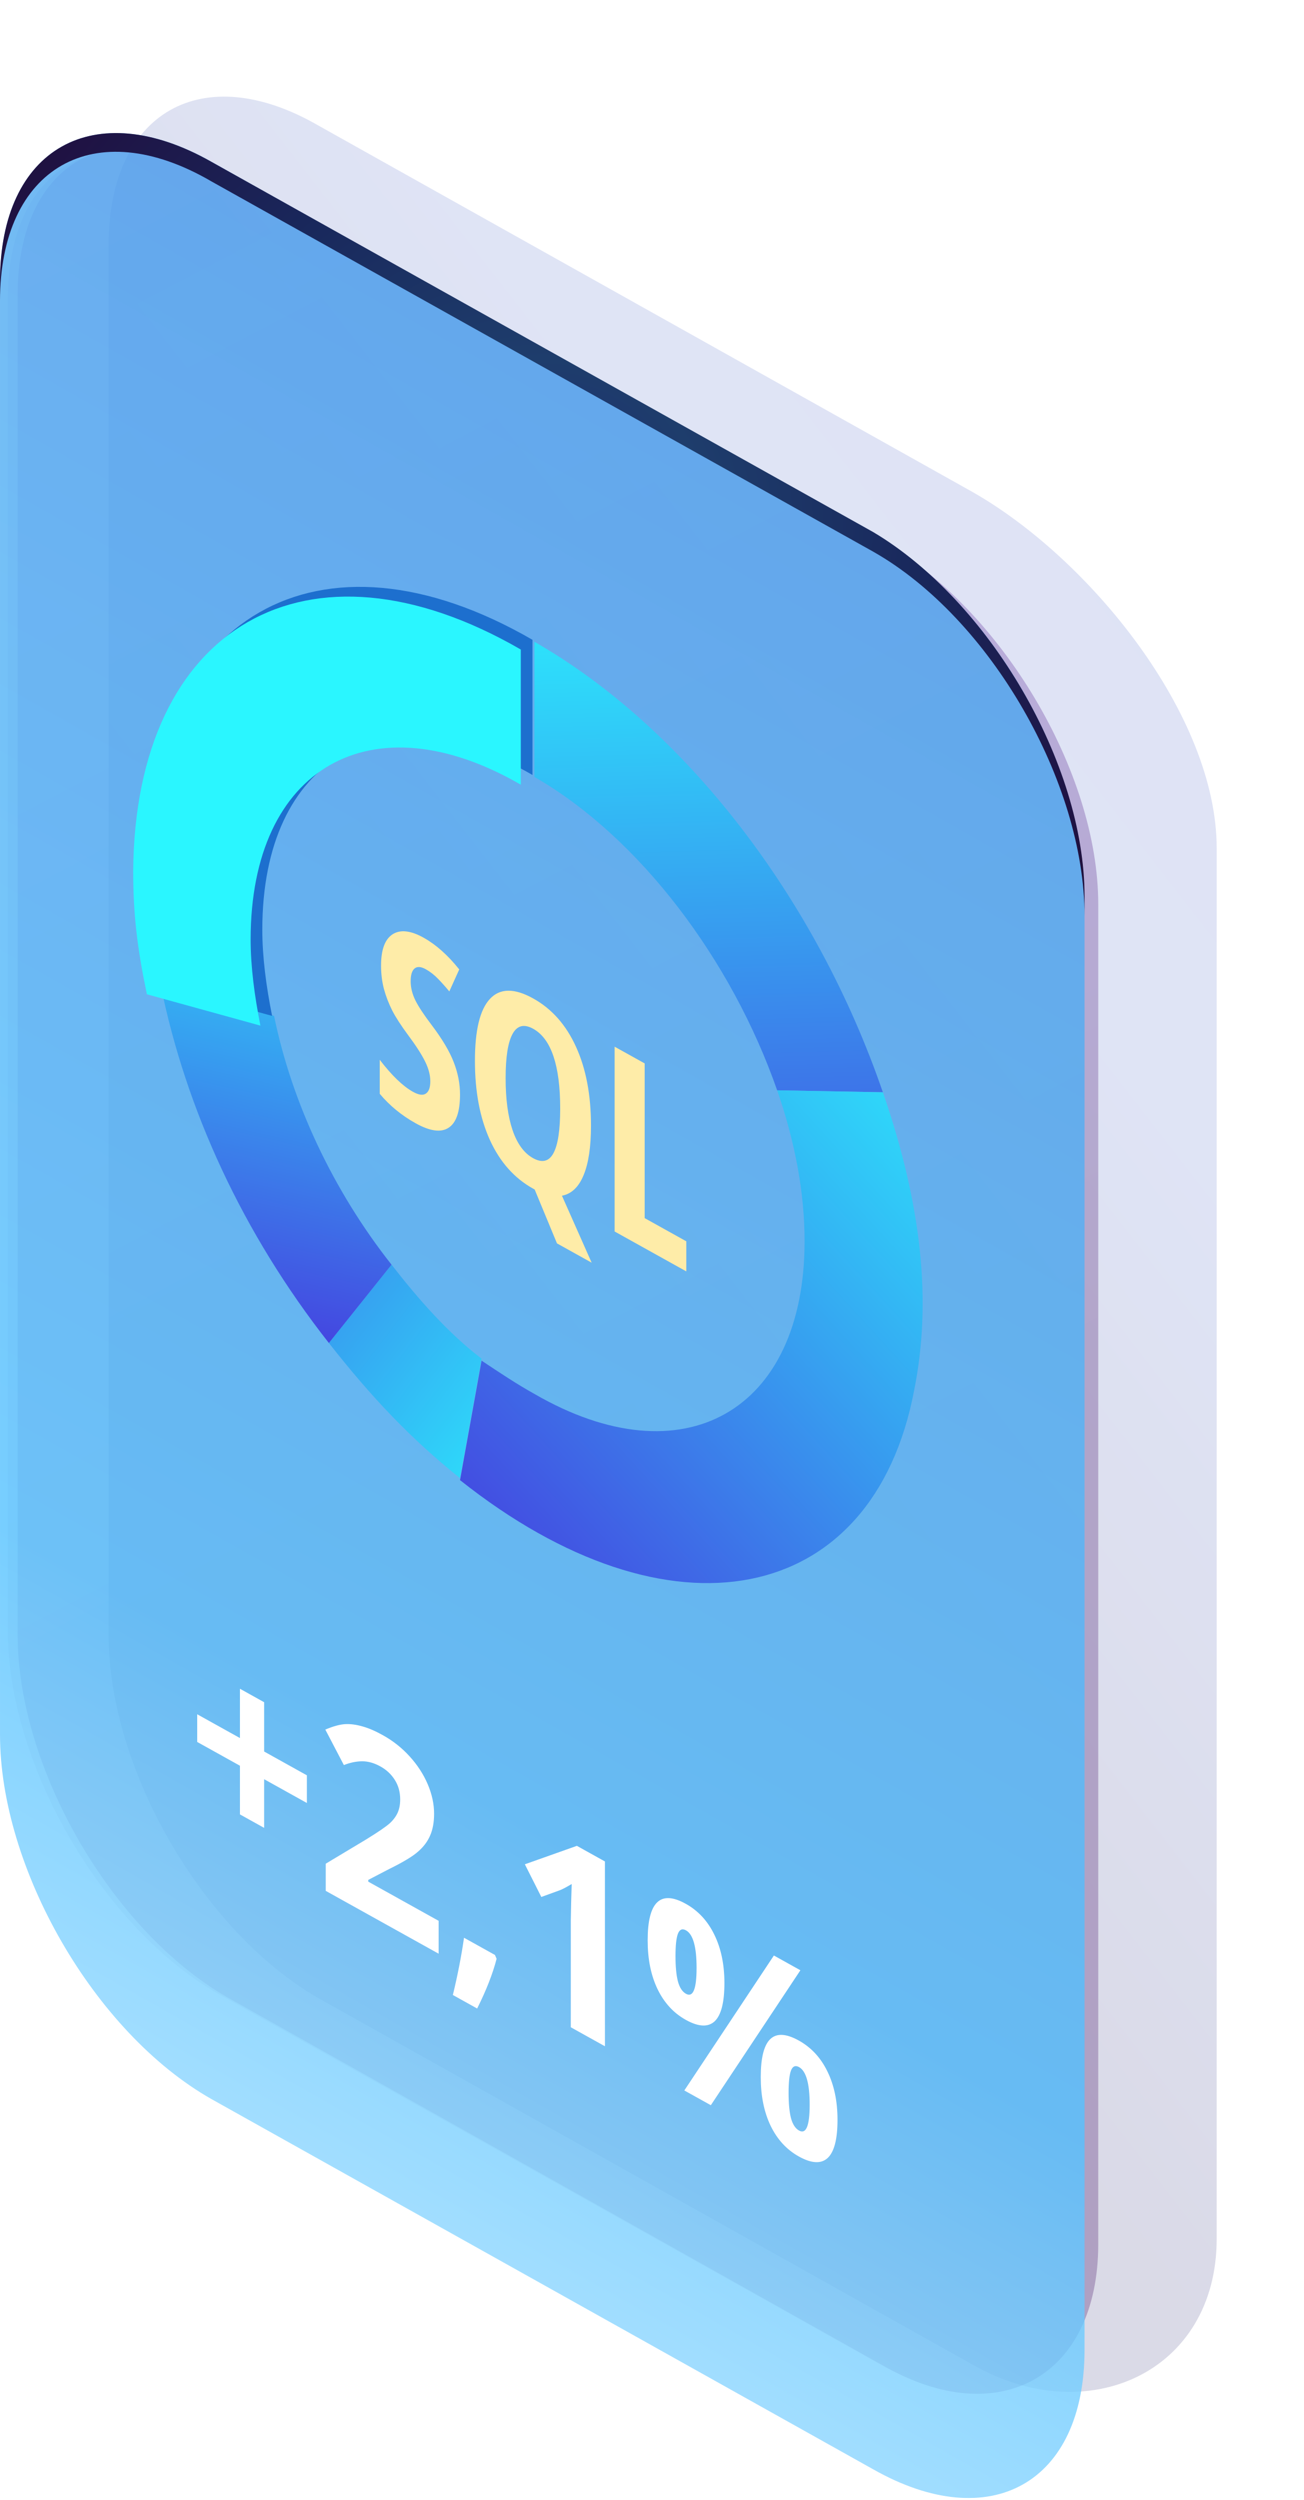
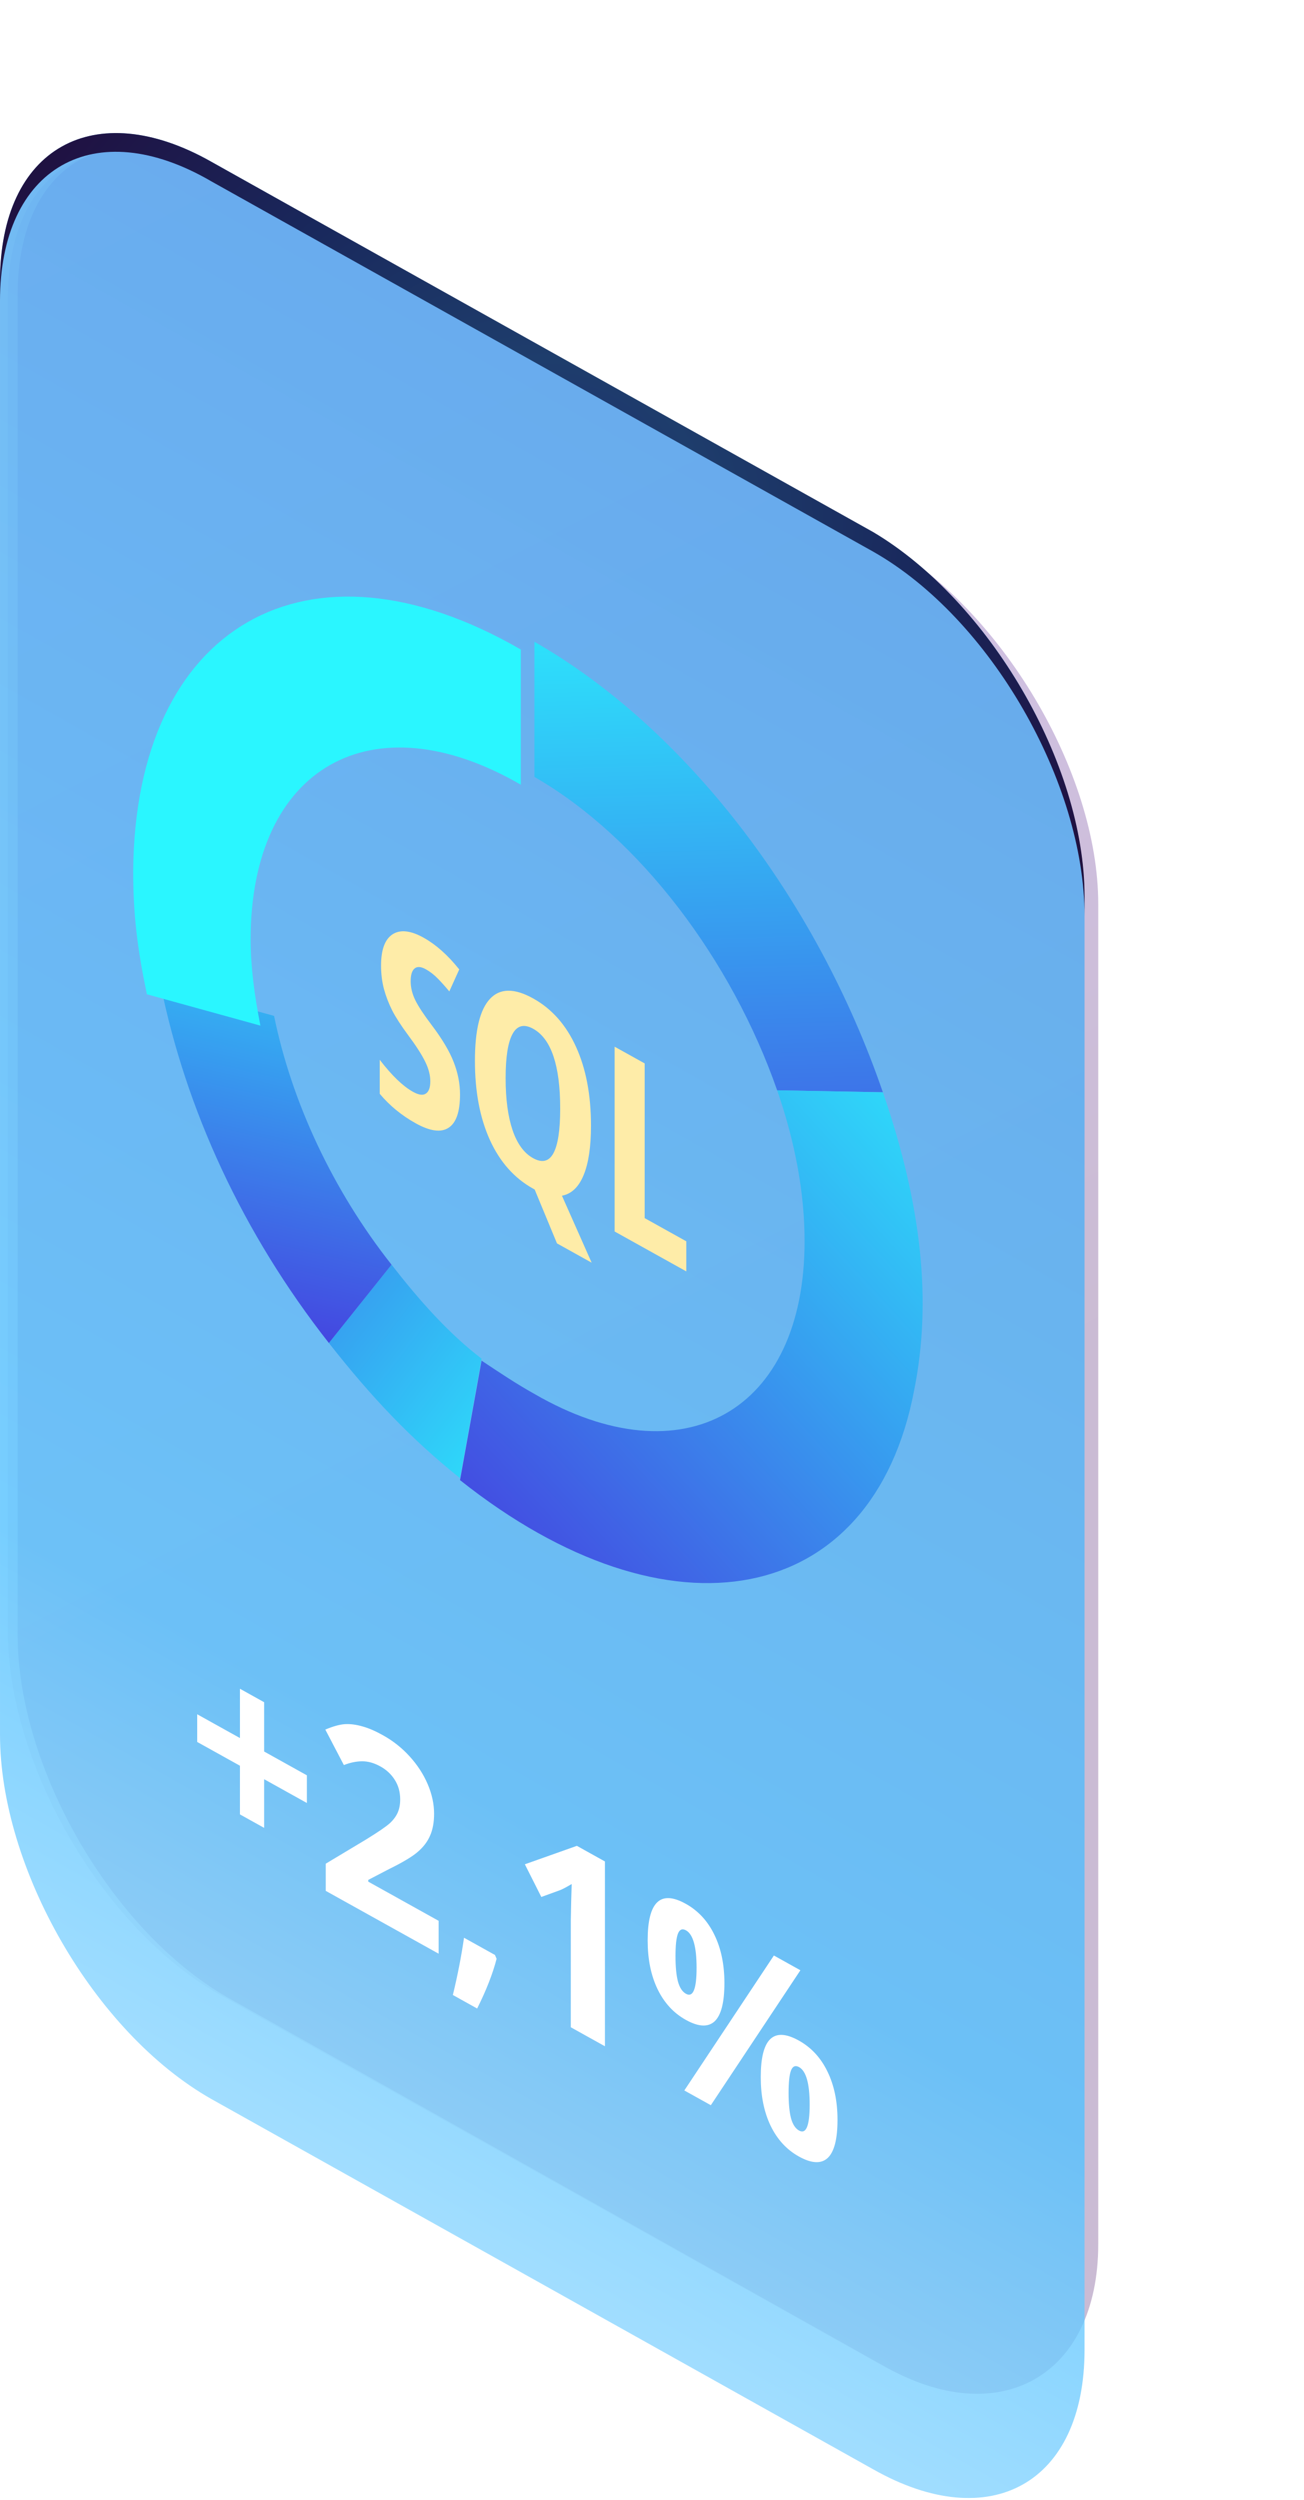
<svg xmlns="http://www.w3.org/2000/svg" width="120" height="230" viewBox="0 0 120 230" fill="none">
  <g opacity="0.3">
    <g opacity="0.5" filter="url(#filter0_f)">
-       <path d="M29.275 11.536C18.646 5.409 9.999 10.274 9.999 22.53V150.487C9.999 162.743 18.646 177.701 29.275 183.829L89.446 217.53C100.075 223.658 111.965 218.251 111.965 205.996V78.038C111.965 65.783 100.255 51.365 89.446 45.238L29.275 11.536Z" fill="url(#paint0_linear)" />
-     </g>
+       </g>
  </g>
  <g opacity="0.3">
    <path opacity="0.909" d="M20.899 16.149C10.27 10.022 1.623 14.888 1.623 27.143V150.415C1.623 162.67 10.27 177.628 20.899 183.756L81.25 217.638C91.879 223.765 101.066 218.719 101.066 206.464V83.192C101.066 70.937 92.059 55.978 81.25 49.851L20.899 16.149Z" fill="url(#paint1_linear)" />
    <path opacity="0.3" d="M19.997 16.513C9.369 10.385 0.721 15.251 0.721 27.506V150.057C0.721 162.312 9.369 177.271 19.997 183.398L80.528 217.28C91.157 223.408 99.805 218.542 99.805 206.287V83.736C99.805 71.48 91.157 56.522 80.528 50.394L19.997 16.513Z" fill="url(#paint2_linear)" />
  </g>
  <path opacity="0.8" d="M19.457 14.888C8.648 8.76 0.001 13.626 0.001 25.881V159.606C0.001 171.861 8.648 187 19.457 193.127L80.348 227.189C91.157 233.317 99.805 228.451 99.805 216.196V82.651C99.805 70.396 91.157 55.257 80.348 49.13L19.457 14.888Z" fill="url(#paint3_linear)" />
  <path d="M22.081 162.459L18.148 160.271V157.724L22.081 159.912V155.376L24.307 156.615V161.151L28.24 163.34V165.887L24.307 163.698V168.176L22.081 166.937V162.459ZM40.364 179.752L29.977 173.972V171.471L33.707 169.232C34.811 168.552 35.533 168.058 35.872 167.75C36.211 167.435 36.454 167.105 36.603 166.762C36.752 166.418 36.827 166.018 36.827 165.56C36.827 164.878 36.661 164.278 36.329 163.759C36.004 163.245 35.567 162.835 35.018 162.53C34.442 162.209 33.883 162.049 33.341 162.05C32.799 162.051 32.233 162.166 31.644 162.397L29.937 159.132C30.669 158.826 31.275 158.659 31.756 158.632C32.237 158.605 32.762 158.673 33.331 158.834C33.9 158.988 34.537 159.261 35.242 159.654C36.17 160.17 36.99 160.82 37.701 161.604C38.412 162.387 38.965 163.237 39.358 164.154C39.75 165.07 39.947 165.978 39.947 166.878C39.947 167.661 39.825 168.33 39.581 168.884C39.344 169.434 38.971 169.929 38.463 170.367C37.962 170.809 37.074 171.342 35.801 171.967L33.89 172.962V173.125L40.364 176.728V179.752ZM45.699 180.221C45.347 181.591 44.75 183.116 43.91 184.796L41.675 183.552C42.115 181.735 42.457 179.979 42.701 178.285L45.547 179.868L45.699 180.221ZM55.668 188.269L52.528 186.522V176.683L52.559 175.083L52.609 173.343C52.088 173.65 51.725 173.84 51.522 173.913L49.815 174.533L48.3 171.527L53.087 169.829L55.668 171.266V188.269ZM62.162 179.974C62.162 180.959 62.237 181.737 62.386 182.308C62.542 182.876 62.789 183.254 63.128 183.442C63.778 183.804 64.103 183.008 64.103 181.054C64.103 179.116 63.778 177.966 63.128 177.604C62.789 177.415 62.542 177.518 62.386 177.912C62.237 178.302 62.162 178.989 62.162 179.974ZM66.664 182.456C66.664 184.24 66.363 185.413 65.76 185.977C65.157 186.533 64.273 186.487 63.107 185.838C61.989 185.216 61.126 184.278 60.516 183.024C59.906 181.762 59.601 180.262 59.601 178.526C59.601 174.982 60.77 173.861 63.107 175.162C64.252 175.799 65.13 176.749 65.74 178.011C66.356 179.269 66.664 180.75 66.664 182.456ZM73.656 181.277L65.414 193.693L62.975 192.336L71.217 179.919L73.656 181.277ZM72.569 192.558C72.569 193.542 72.643 194.32 72.792 194.892C72.948 195.459 73.195 195.837 73.534 196.026C74.184 196.388 74.51 195.592 74.51 193.638C74.51 191.7 74.184 190.549 73.534 190.187C73.195 189.999 72.948 190.102 72.792 190.496C72.643 190.886 72.569 191.573 72.569 192.558ZM77.071 195.04C77.071 196.815 76.769 197.985 76.166 198.549C75.563 199.105 74.679 199.059 73.514 198.41C72.396 197.788 71.532 196.85 70.922 195.596C70.313 194.334 70.008 192.838 70.008 191.109C70.008 187.566 71.176 186.444 73.514 187.745C74.659 188.383 75.536 189.332 76.146 190.594C76.762 191.852 77.071 193.334 77.071 195.04Z" fill="white" />
  <path d="M80.348 48.95L19.457 14.888C8.648 8.76 0.001 13.626 0.001 25.881V27.683C0.001 15.428 8.648 10.382 19.457 16.69L80.348 50.752C91.157 56.879 99.805 72.018 99.805 84.273V82.471C99.805 70.216 90.977 55.257 80.348 48.95Z" fill="url(#paint4_radial)" />
  <path d="M49.179 71.482V59.047C63.051 66.977 75.121 82.656 81.246 100.498L71.518 100.318C67.374 88.423 58.907 77.069 49.179 71.482Z" fill="url(#paint5_linear)" />
  <path d="M49.181 128.251C62.873 136.181 74.042 129.873 74.042 114.194C74.042 109.688 73.141 105.002 71.52 100.316L81.248 100.497C84.851 110.95 85.752 119.78 84.13 127.89C80.347 147.895 61.611 151.5 42.335 136.181L44.317 125.187C45.938 126.268 47.56 127.35 49.181 128.251Z" fill="url(#paint6_linear)" />
  <path d="M44.316 125.006L42.335 136C37.831 132.395 34.228 128.611 30.265 123.564L36.03 116.355C38.552 119.599 41.254 122.663 44.316 125.006Z" fill="url(#paint7_linear)" />
  <path d="M36.031 116.358L30.266 123.567C22.34 113.474 17.115 102.12 14.773 90.586L25.222 93.469C26.843 101.399 30.627 109.509 36.031 116.358Z" fill="url(#paint8_linear)" />
-   <path d="M49 58.866V71.302C35.309 63.372 24.139 69.68 24.139 85.539C24.139 88.062 24.499 90.766 25.04 93.469L14.591 90.585C13.69 86.26 13.33 83.196 13.33 79.231C13.51 56.704 29.363 47.512 49 58.866Z" fill="#1D6FCE" />
  <path d="M47.926 59.761V72.196C34.234 64.266 23.065 70.574 23.065 86.434C23.065 88.957 23.425 91.66 23.965 94.364L13.517 91.48C12.616 87.155 12.256 84.091 12.256 80.126C12.436 57.598 28.289 48.407 47.926 59.761Z" fill="#2AF6FF" />
  <path d="M42.333 100.7C42.333 102.289 41.981 103.311 41.276 103.764C40.578 104.22 39.569 104.081 38.248 103.346C36.954 102.626 35.853 101.722 34.945 100.636V97.507C36.056 98.955 37.076 99.937 38.004 100.454C38.532 100.748 38.929 100.802 39.193 100.615C39.464 100.433 39.599 100.055 39.599 99.481C39.599 98.915 39.44 98.311 39.122 97.668C38.803 97.018 38.278 96.203 37.547 95.222C36.91 94.363 36.425 93.613 36.093 92.971C35.768 92.324 35.514 91.663 35.331 90.988C35.155 90.316 35.067 89.6 35.067 88.84C35.067 87.383 35.419 86.424 36.124 85.963C36.835 85.506 37.787 85.609 38.98 86.273C40.118 86.906 41.212 87.879 42.262 89.193L41.347 91.219C41.022 90.821 40.68 90.437 40.321 90.067C39.969 89.7 39.589 89.403 39.183 89.177C38.736 88.928 38.39 88.907 38.146 89.112C37.909 89.313 37.791 89.705 37.791 90.286C37.791 90.86 37.933 91.439 38.217 92.024C38.509 92.613 39.013 93.378 39.731 94.321C40.7 95.604 41.374 96.739 41.754 97.726C42.14 98.716 42.333 99.707 42.333 100.7ZM54.386 103.57C54.386 105.516 54.159 107.033 53.705 108.122C53.258 109.215 52.594 109.845 51.713 110.014L54.447 116.176L51.256 114.4L49.203 109.443L49.051 109.358C47.33 108.4 46.009 106.913 45.087 104.896C44.166 102.871 43.705 100.44 43.705 97.602C43.705 94.788 44.166 92.888 45.087 91.905C46.009 90.913 47.337 90.9 49.071 91.866C50.785 92.82 52.099 94.307 53.014 96.328C53.929 98.341 54.386 100.755 54.386 103.57ZM46.53 99.198C46.53 101.136 46.744 102.732 47.17 103.985C47.597 105.238 48.224 106.095 49.051 106.555C50.717 107.483 51.551 105.962 51.551 101.992C51.551 98.022 50.724 95.577 49.071 94.657C48.231 94.189 47.597 94.345 47.17 95.123C46.744 95.893 46.53 97.252 46.53 99.198ZM56.561 113.305V96.302L59.325 97.84V112.075L63.156 114.208V116.976L56.561 113.305Z" fill="#FEECA8" />
  <defs>
    <filter id="filter0_f" x="2" y="0.891" width="117.966" height="227.177" filterUnits="userSpaceOnUse" color-interpolation-filters="sRGB">
      <feFlood flood-opacity="0" result="BackgroundImageFix" />
      <feBlend mode="normal" in="SourceGraphic" in2="BackgroundImageFix" result="shape" />
      <feGaussianBlur stdDeviation="4" result="effect1_foregroundBlur" />
    </filter>
    <linearGradient id="paint0_linear" x1="110.351" y1="-115.777" x2="-68.177" y2="22.656" gradientUnits="userSpaceOnUse">
      <stop offset="0.01" stop-color="#1939AB" />
      <stop offset="0.603" stop-color="#2748BD" />
      <stop offset="0.904" stop-color="#05035C" />
    </linearGradient>
    <linearGradient id="paint1_linear" x1="-40.971" y1="-59.224" x2="75.128" y2="162.07" gradientUnits="userSpaceOnUse">
      <stop offset="0.01" stop-color="#9F19AB" />
      <stop offset="0.429" stop-color="#5F27BD" />
      <stop offset="0.904" stop-color="#3D065F" />
    </linearGradient>
    <linearGradient id="paint2_linear" x1="-41.839" y1="-58.593" x2="73.941" y2="162.091" gradientUnits="userSpaceOnUse">
      <stop offset="0.01" stop-color="#9F19AB" />
      <stop offset="0.429" stop-color="#5F27BD" />
      <stop offset="0.904" stop-color="#3D065F" />
    </linearGradient>
    <linearGradient id="paint3_linear" x1="-4.673" y1="238.579" x2="197.134" y2="-118.308" gradientUnits="userSpaceOnUse">
      <stop offset="0.03" stop-color="#C3EAFF" />
      <stop offset="0.214" stop-color="#55C2FF" />
      <stop offset="0.618" stop-color="#4C9BE8" />
      <stop offset="1" stop-color="#2AF6FF" />
    </linearGradient>
    <radialGradient id="paint4_radial" cx="0" cy="0" r="1" gradientUnits="userSpaceOnUse" gradientTransform="translate(49.863 48.324) scale(94.982 95.019)">
      <stop stop-color="#1F2771" />
      <stop offset="0.16" stop-color="#1E3D6C" />
      <stop offset="0.363" stop-color="#19285C" />
      <stop offset="0.585" stop-color="#1F1243" />
      <stop offset="0.821" stop-color="#200918" />
      <stop offset="1" />
    </radialGradient>
    <linearGradient id="paint5_linear" x1="64.027" y1="49.276" x2="66.861" y2="146.549" gradientUnits="userSpaceOnUse">
      <stop offset="0.01" stop-color="#2AF6FF" />
      <stop offset="1" stop-color="#4E00D4" />
    </linearGradient>
    <linearGradient id="paint6_linear" x1="97.957" y1="99.096" x2="26.657" y2="164.232" gradientUnits="userSpaceOnUse">
      <stop offset="0.01" stop-color="#2AF6FF" />
      <stop offset="1" stop-color="#4E00D4" />
    </linearGradient>
    <linearGradient id="paint7_linear" x1="54.424" y1="137.93" x2="-9.789" y2="88.846" gradientUnits="userSpaceOnUse">
      <stop offset="0.01" stop-color="#2AF6FF" />
      <stop offset="1" stop-color="#4E00D4" />
    </linearGradient>
    <linearGradient id="paint8_linear" x1="32.005" y1="74.188" x2="16.889" y2="140.293" gradientUnits="userSpaceOnUse">
      <stop offset="0.01" stop-color="#2AF6FF" />
      <stop offset="1" stop-color="#4E00D4" />
    </linearGradient>
  </defs>
</svg>